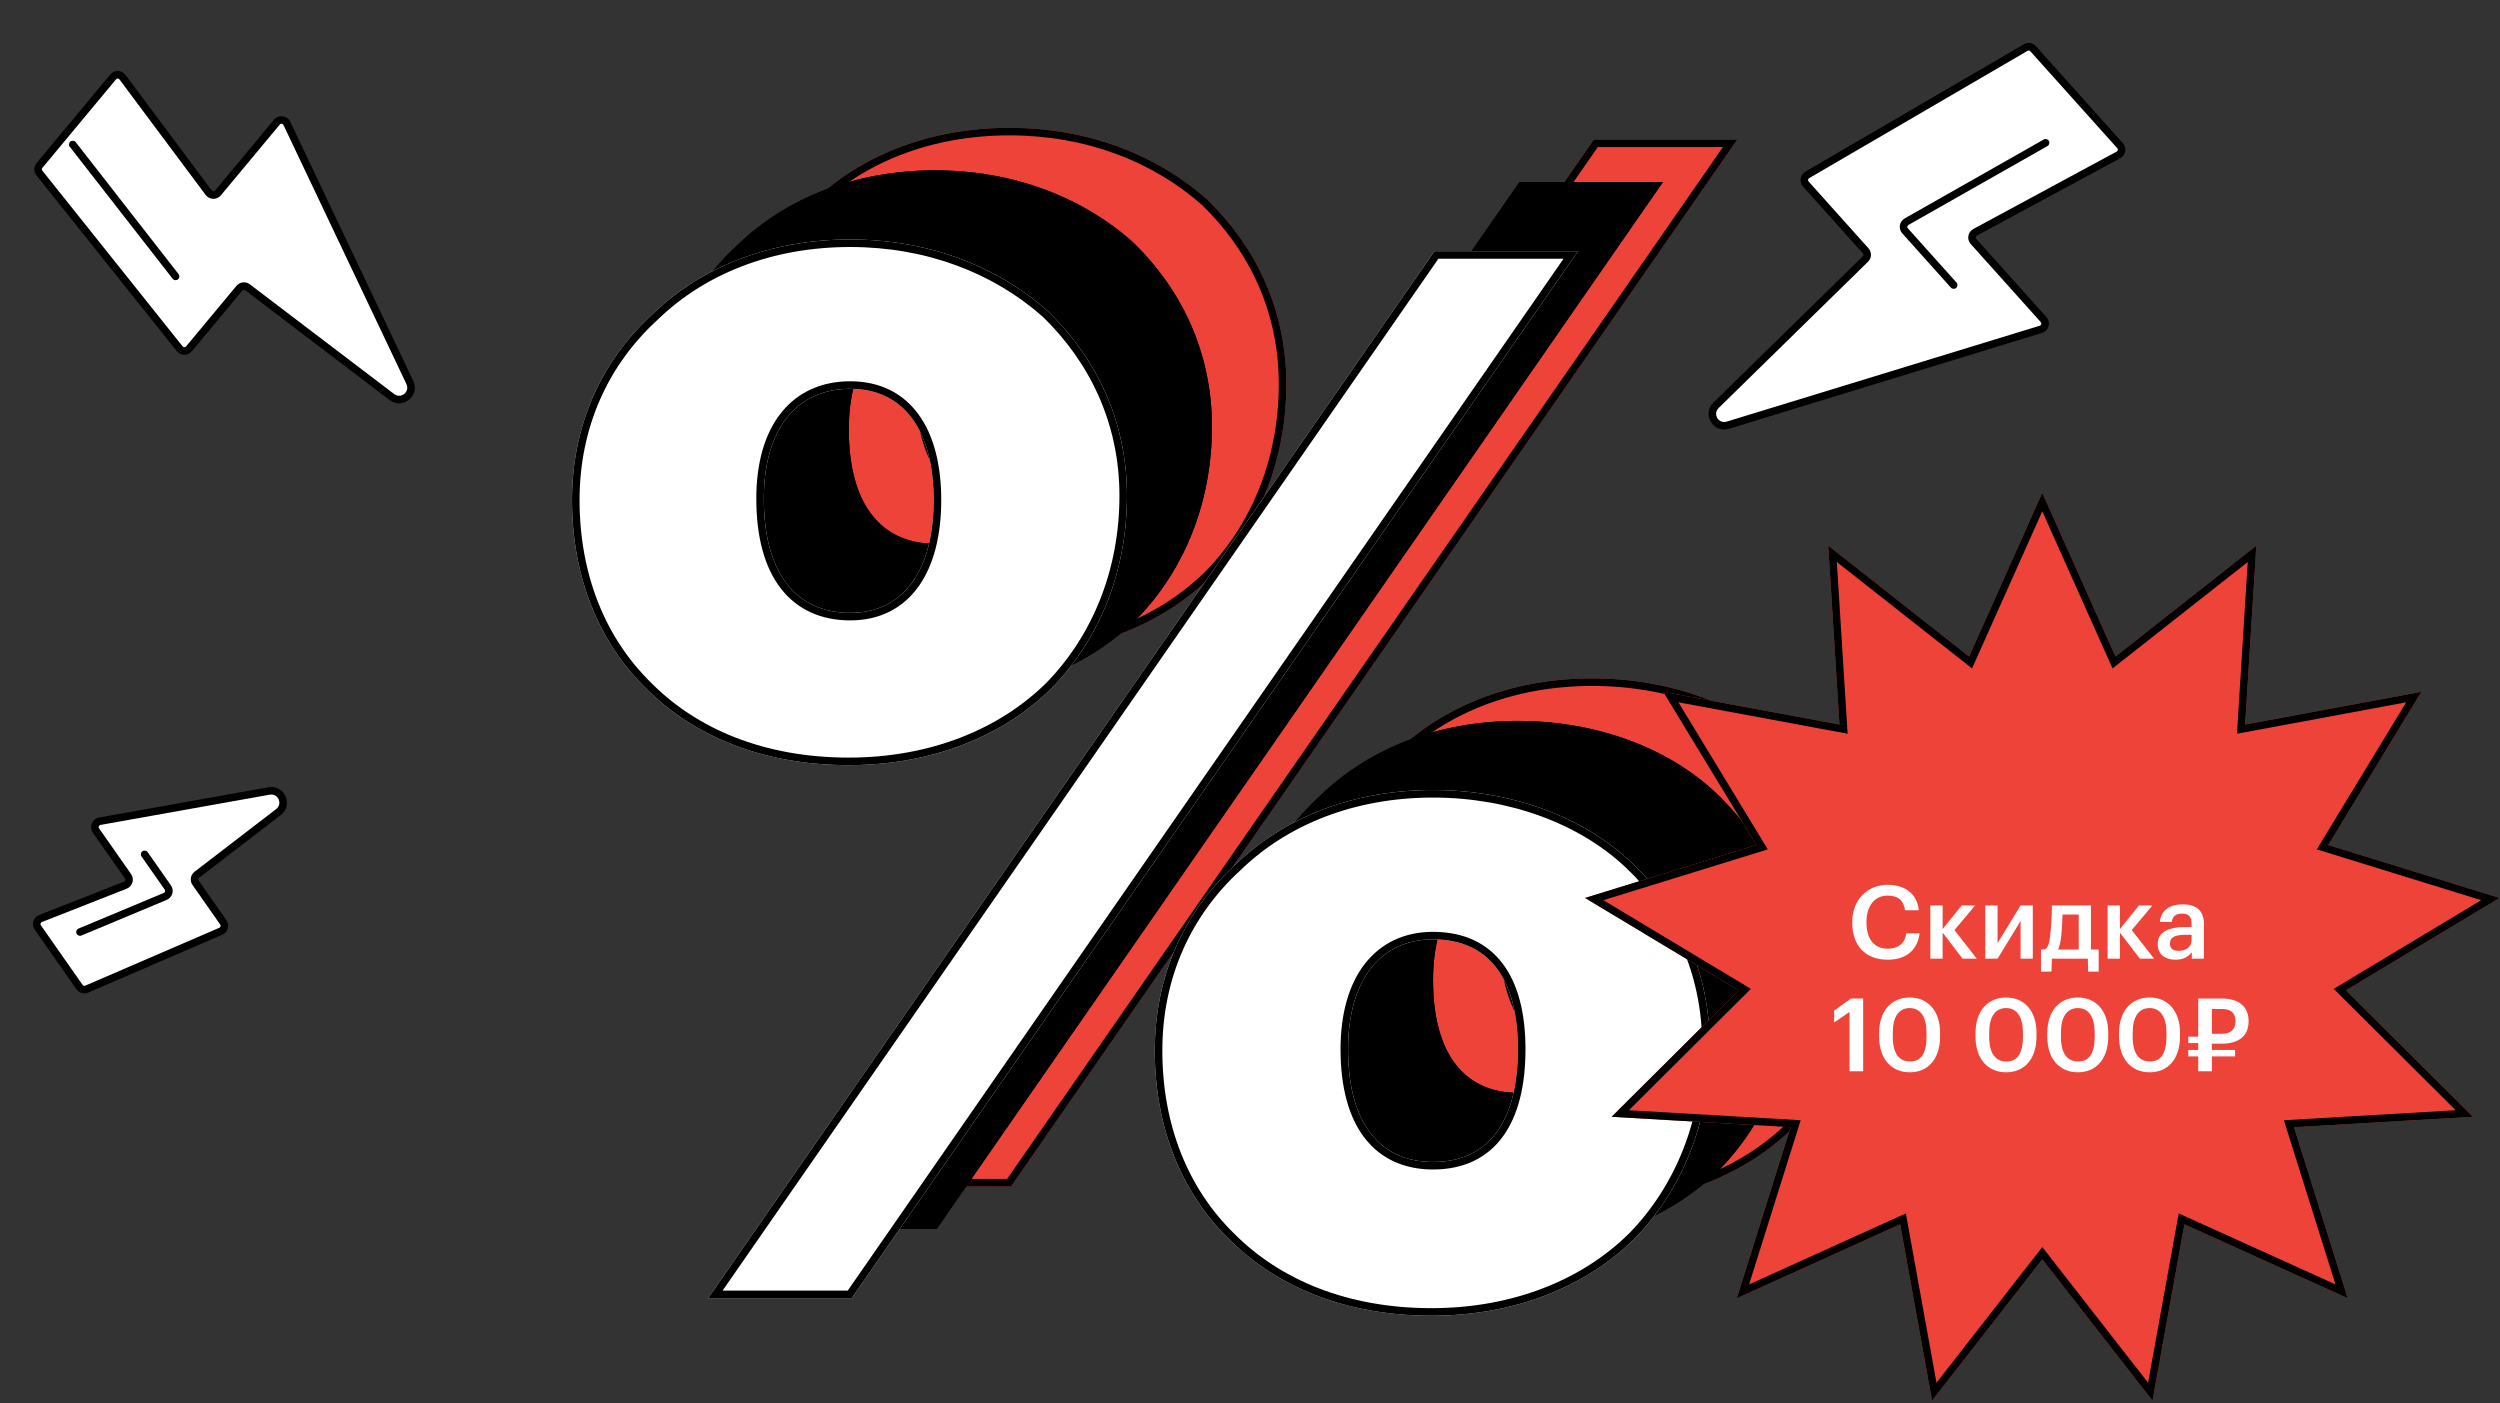
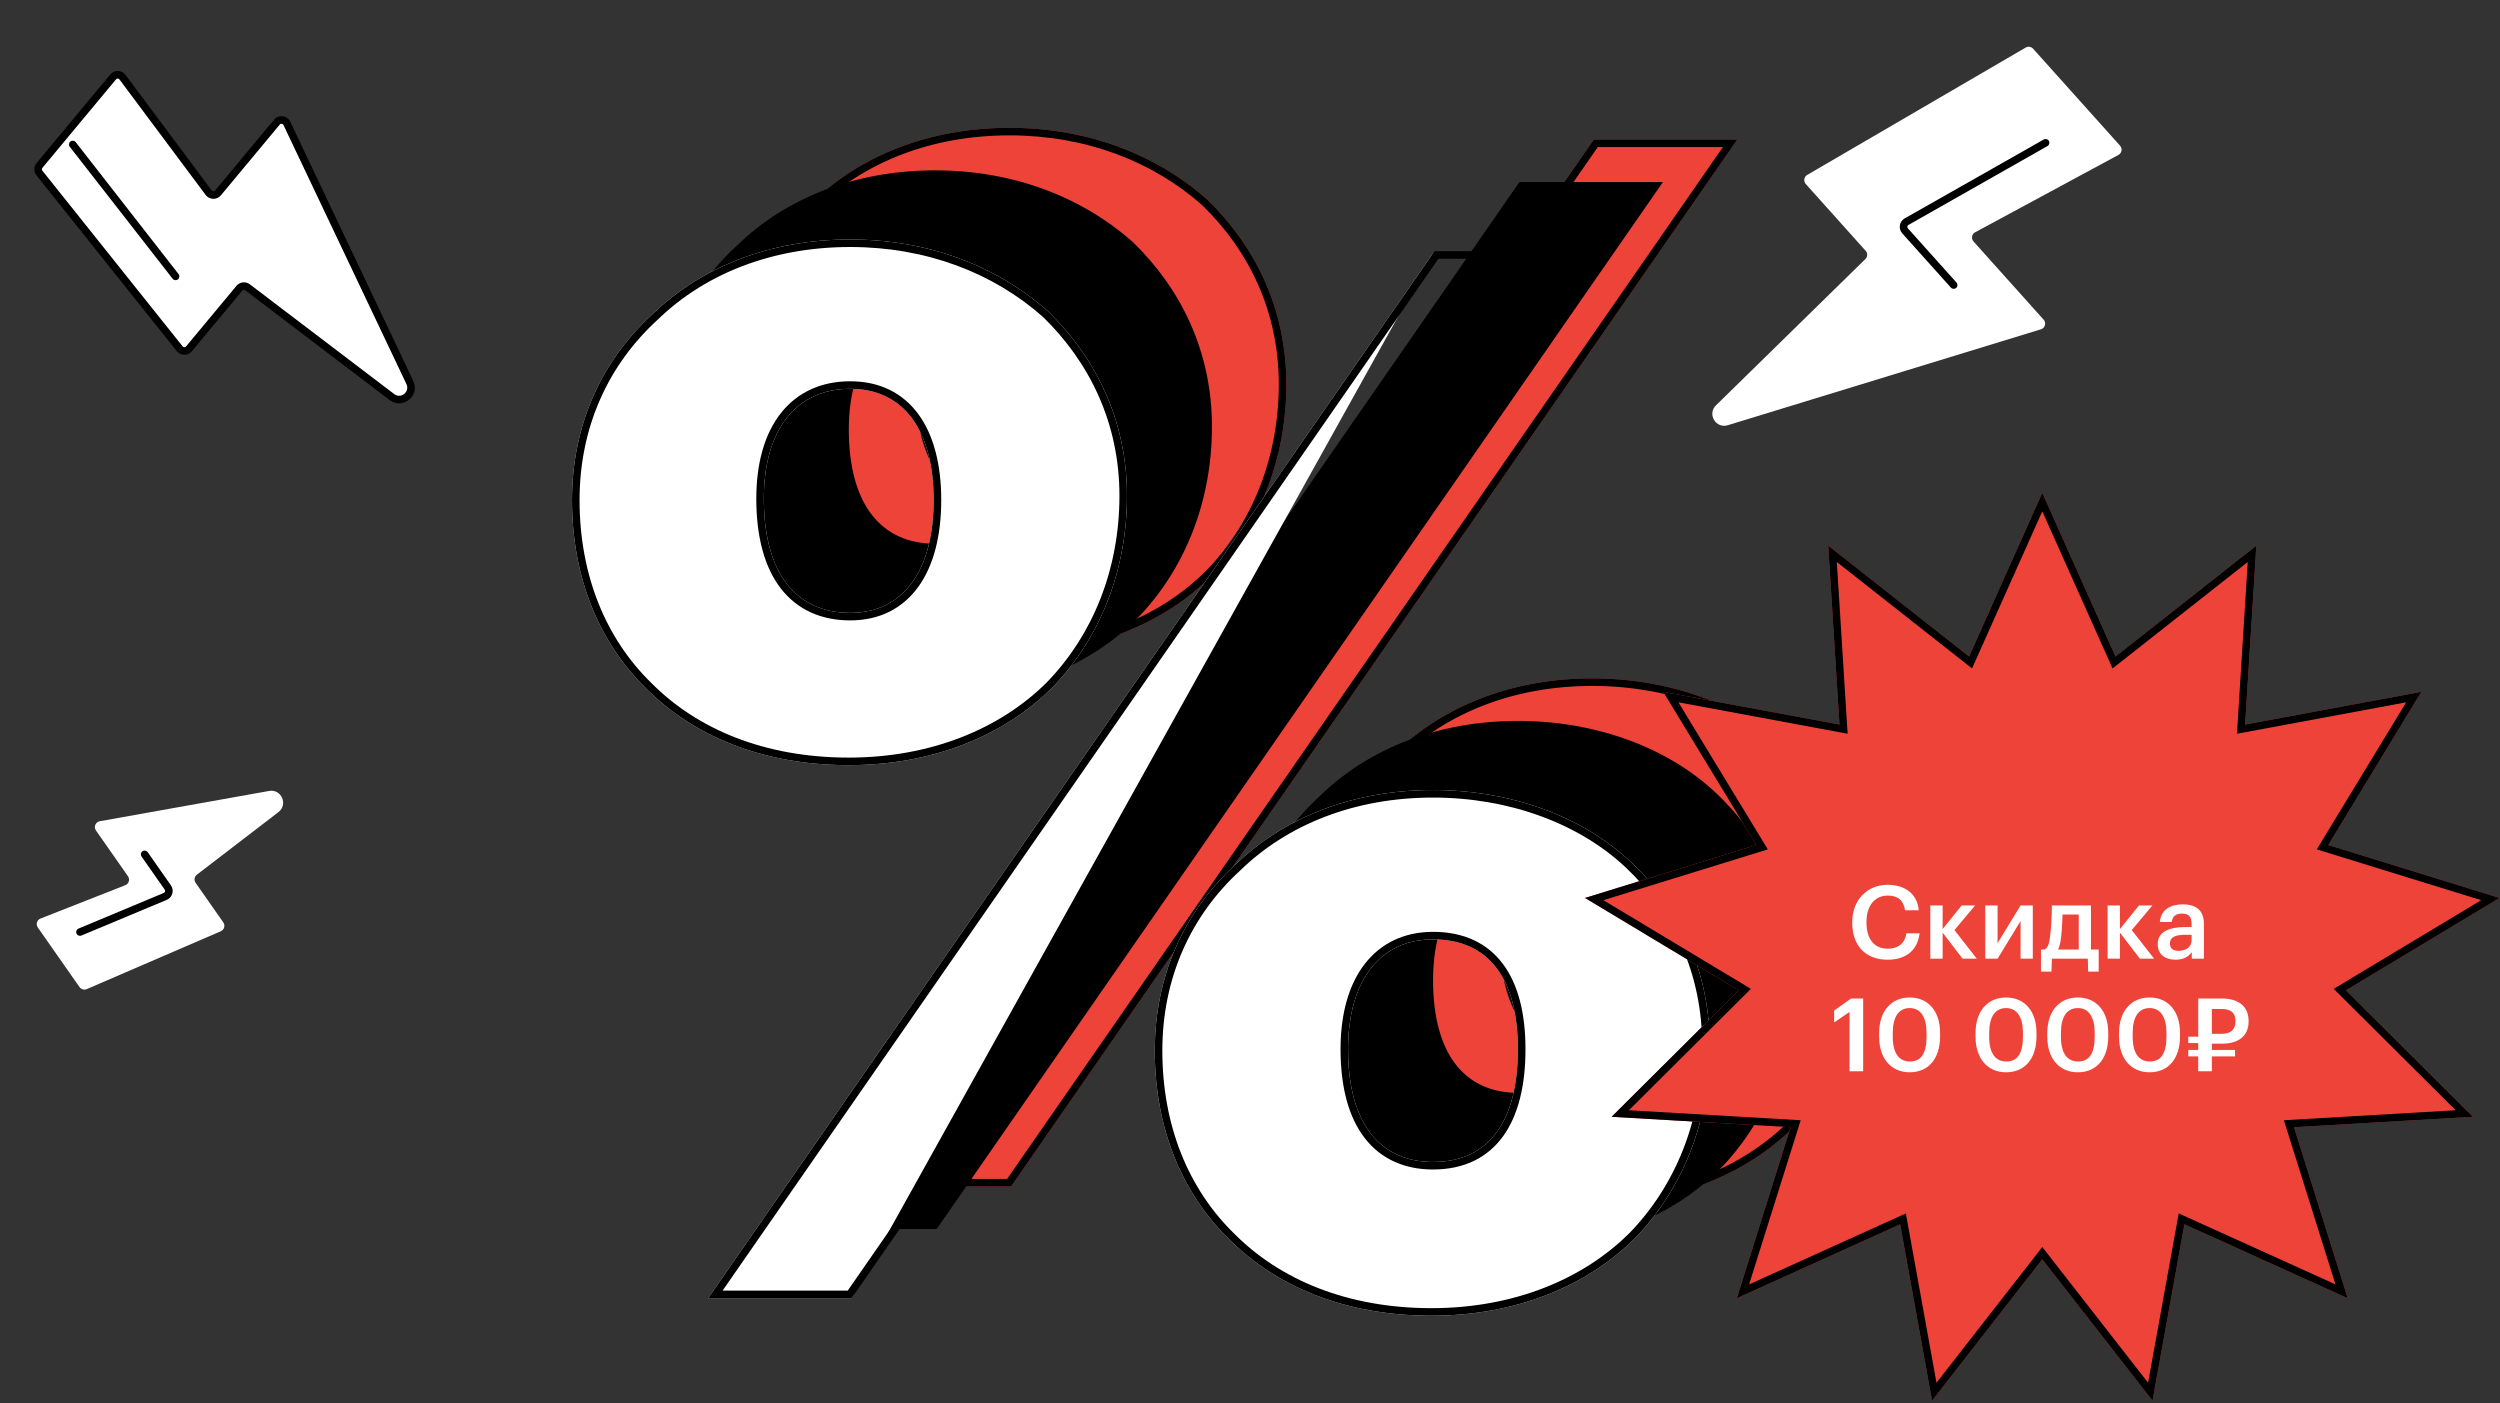
<svg xmlns="http://www.w3.org/2000/svg" width="866" height="486" viewBox="0 0 866 486" fill="none">
  <rect x="0" y="0" width="866" height="486" fill="#333333" stroke="none" />
  <path d="M349.72 173.62C368.487 173.62 378.632 158.403 378.632 134.563C378.632 110.724 368.487 96.014 349.72 96.014C330.953 96.014 319.794 110.217 319.794 134.056C319.794 159.925 330.953 173.62 349.72 173.62ZM349.213 226.371C319.287 226.371 295.447 216.226 279.216 199.995C262.478 183.764 253.348 160.939 253.348 134.563C253.348 108.695 263.492 86.377 281.245 70.146C297.983 53.915 321.823 44.278 349.72 44.278C376.603 44.278 400.442 53.408 418.195 69.132C434.933 85.363 445.585 107.173 445.585 133.042C445.585 159.417 435.948 182.75 419.717 199.488C402.978 216.226 378.124 226.371 349.213 226.371ZM552.102 48.336H601.809L350.227 411H300.519L552.102 48.336ZM551.594 363.828C571.376 363.828 581.013 349.119 581.013 324.772C581.013 300.932 571.376 286.73 551.594 286.73C533.334 286.73 522.176 300.932 522.176 324.772C522.176 350.64 533.334 363.828 551.594 363.828ZM551.087 417.086C521.161 417.086 497.322 406.942 481.091 390.711C464.352 374.48 455.222 351.655 455.222 325.279C455.222 299.411 465.367 277.093 483.119 260.862C499.858 244.631 523.697 234.993 551.594 234.993C578.477 234.993 603.331 244.123 620.07 259.847C636.808 275.571 647.46 297.382 647.46 323.757C647.46 350.133 637.822 373.465 621.591 390.204C604.853 406.942 579.999 417.086 551.087 417.086Z" fill="#EE4339" />
  <path fill-rule="evenodd" clip-rule="evenodd" d="M281.049 198.134L281.063 198.148C296.748 213.834 319.896 223.759 349.213 223.759C377.51 223.759 401.665 213.837 417.856 197.655C433.584 181.427 442.973 158.763 442.973 133.042C442.973 107.966 432.673 86.829 416.419 71.048C399.175 55.795 375.979 46.89 349.72 46.89C322.433 46.89 299.267 56.308 283.063 72.021L283.036 72.048L283.007 72.074C265.801 87.806 255.96 109.422 255.96 134.563C255.96 160.321 264.864 182.439 281.034 198.12L281.049 198.134ZM418.195 69.132C434.933 85.363 445.585 107.173 445.585 133.042C445.585 159.417 435.948 182.75 419.717 199.488C402.978 216.226 378.124 226.371 349.213 226.371C319.287 226.371 295.447 216.226 279.216 199.995C262.478 183.764 253.348 160.939 253.348 134.563C253.348 108.695 263.492 86.377 281.245 70.146C297.983 53.915 321.823 44.278 349.72 44.278C376.603 44.278 400.442 53.408 418.195 69.132ZM482.923 388.85L482.937 388.864C498.623 404.549 521.771 414.474 551.087 414.474C579.384 414.474 603.539 404.553 619.73 388.371C635.458 372.143 644.848 349.479 644.848 323.757C644.848 298.138 634.52 277.006 618.281 261.751C602.101 246.551 577.921 237.605 551.594 237.605C524.308 237.605 501.142 247.024 484.938 262.737L484.91 262.764L484.882 262.79C467.675 278.521 457.834 300.137 457.834 325.279C457.834 351.037 466.738 373.155 482.909 388.836L482.923 388.85ZM621.591 390.204C604.853 406.942 579.999 417.086 551.087 417.086C521.161 417.086 497.322 406.942 481.091 390.711C464.352 374.48 455.222 351.655 455.222 325.279C455.222 299.411 465.367 277.093 483.119 260.862C499.858 244.631 523.697 234.993 551.594 234.993C578.477 234.993 603.331 244.123 620.07 259.847C636.808 275.571 647.46 297.382 647.46 323.757C647.46 350.133 637.822 373.465 621.591 390.204ZM373.334 164.557C367.94 172.051 359.908 176.232 349.72 176.232C339.636 176.232 331.344 172.514 325.651 165.134C320.035 157.853 317.182 147.315 317.182 134.056C317.182 121.768 320.054 111.618 325.666 104.481C331.342 97.264 339.611 93.403 349.72 93.403C359.876 93.403 367.911 97.429 373.32 104.805C378.647 112.069 381.244 122.325 381.244 134.563C381.244 146.803 378.647 157.174 373.334 164.557ZM553.469 50.948L305.51 408.388H348.86L596.819 50.948H553.469ZM552.102 48.336L300.519 411H350.227L601.809 48.336H552.102ZM575.835 354.965C570.404 362.442 562.218 366.44 551.594 366.44C541.774 366.44 533.609 362.857 527.975 355.603C522.416 348.447 519.564 338.031 519.564 324.772C519.564 312.483 522.436 302.34 527.975 295.209C533.576 287.997 541.715 284.118 551.594 284.118C562.183 284.118 570.368 287.962 575.814 295.247C581.167 302.408 583.625 312.562 583.625 324.772C583.625 337.227 581.17 347.621 575.835 354.965ZM378.632 134.563C378.632 158.403 368.487 173.62 349.72 173.62C330.953 173.62 319.794 159.925 319.794 134.056C319.794 110.217 330.953 96.014 349.72 96.014C368.487 96.014 378.632 110.724 378.632 134.563ZM581.013 324.772C581.013 349.119 571.376 363.828 551.594 363.828C533.334 363.828 522.176 350.64 522.176 324.772C522.176 300.932 533.334 286.73 551.594 286.73C571.376 286.73 581.013 300.932 581.013 324.772Z" fill="black" />
  <path d="M323.954 188.351C342.722 188.351 352.866 173.134 352.866 149.294C352.866 125.455 342.722 110.745 323.954 110.745C305.187 110.745 294.028 124.948 294.028 148.787C294.028 174.656 305.187 188.351 323.954 188.351ZM323.447 241.102C293.521 241.102 269.681 230.957 253.45 214.726C236.712 198.495 227.582 175.67 227.582 149.294C227.582 123.426 237.726 101.108 255.479 84.877C272.218 68.646 296.057 59.009 323.954 59.009C350.837 59.009 374.677 68.139 392.429 83.863C409.168 100.094 419.819 121.904 419.819 147.773C419.819 174.148 410.182 197.481 393.951 214.219C377.213 230.957 352.359 241.102 323.447 241.102ZM526.336 63.067H576.044L324.462 425.731H274.754L526.336 63.067ZM525.829 378.559C545.611 378.559 555.248 363.849 555.248 339.503C555.248 315.663 545.611 301.461 525.829 301.461C507.569 301.461 496.41 315.663 496.41 339.503C496.41 365.371 507.569 378.559 525.829 378.559ZM525.322 431.817C495.396 431.817 471.556 421.673 455.325 405.442C438.587 389.211 429.457 366.386 429.457 340.01C429.457 314.142 439.601 291.824 457.354 275.593C474.092 259.362 497.932 249.724 525.829 249.724C552.712 249.724 577.566 258.854 594.304 274.578C611.042 290.302 621.694 312.113 621.694 338.488C621.694 364.864 612.057 388.196 595.826 404.935C579.087 421.673 554.233 431.817 525.322 431.817Z" fill="black" />
-   <path fill-rule="evenodd" clip-rule="evenodd" d="M255.283 212.865L255.297 212.879C270.983 228.564 294.13 238.49 323.447 238.49C351.744 238.49 375.899 228.568 392.09 212.386C407.818 196.158 417.207 173.494 417.207 147.773C417.207 122.697 406.908 101.56 390.653 85.779C373.409 70.526 350.213 61.621 323.954 61.621C296.667 61.621 273.502 71.039 257.298 86.752L257.27 86.779L257.242 86.805C240.035 102.537 230.194 124.153 230.194 149.294C230.194 175.052 239.098 197.17 255.269 212.851L255.283 212.865ZM392.429 83.863C409.168 100.094 419.819 121.904 419.819 147.773C419.819 174.148 410.182 197.481 393.951 214.219C377.213 230.957 352.359 241.102 323.447 241.102C293.521 241.102 269.681 230.957 253.45 214.726C236.712 198.495 227.582 175.67 227.582 149.294C227.582 123.426 237.726 101.108 255.479 84.877C272.218 68.646 296.057 59.009 323.954 59.009C350.837 59.009 374.677 68.139 392.429 83.863ZM457.158 403.581L457.172 403.595C472.857 419.28 496.005 429.205 525.322 429.205C553.618 429.205 577.774 419.284 593.964 403.102C609.693 386.874 619.082 364.21 619.082 338.488C619.082 312.869 608.754 291.737 592.516 276.482C576.335 261.282 552.155 252.336 525.829 252.336C498.542 252.336 475.376 261.755 459.172 277.468L459.145 277.495L459.116 277.52C441.91 293.252 432.069 314.868 432.069 340.01C432.069 365.768 440.973 387.886 457.143 403.567L457.158 403.581ZM595.826 404.935C579.087 421.673 554.233 431.817 525.322 431.817C495.396 431.817 471.556 421.673 455.325 405.442C438.587 389.211 429.457 366.386 429.457 340.01C429.457 314.142 439.601 291.824 457.354 275.593C474.092 259.362 497.932 249.724 525.829 249.724C552.712 249.724 577.566 258.854 594.304 274.578C611.042 290.302 621.694 312.113 621.694 338.488C621.694 364.864 612.057 388.196 595.826 404.935ZM347.568 179.288C342.175 186.782 334.143 190.962 323.954 190.962C313.87 190.962 305.579 187.245 299.885 179.865C294.269 172.584 291.416 162.046 291.416 148.787C291.416 136.499 294.288 126.349 299.9 119.212C305.576 111.995 313.845 108.133 323.954 108.133C334.11 108.133 342.146 112.16 347.554 119.536C352.881 126.8 355.478 137.056 355.478 149.294C355.478 161.534 352.881 171.905 347.568 179.288ZM527.703 65.679L279.745 423.119H323.095L571.053 65.679H527.703ZM526.336 63.067L274.754 425.731H324.462L576.044 63.067H526.336ZM550.07 369.696C544.638 377.173 536.452 381.171 525.829 381.171C516.008 381.171 507.843 377.588 502.209 370.334C496.651 363.178 493.798 352.762 493.798 339.503C493.798 327.214 496.67 317.071 502.209 309.94C507.81 302.728 515.95 298.849 525.829 298.849C536.417 298.849 544.603 302.693 550.048 309.978C555.401 317.139 557.86 327.293 557.86 339.503C557.86 351.958 555.405 362.352 550.07 369.696ZM352.866 149.294C352.866 173.134 342.722 188.351 323.954 188.351C305.187 188.351 294.028 174.656 294.028 148.787C294.028 124.948 305.187 110.745 323.954 110.745C342.722 110.745 352.866 125.455 352.866 149.294ZM555.248 339.503C555.248 363.849 545.611 378.559 525.829 378.559C507.569 378.559 496.41 365.371 496.41 339.503C496.41 315.663 507.569 301.461 525.829 301.461C545.611 301.461 555.248 315.663 555.248 339.503Z" fill="black" />
-   <path d="M294.521 212.292C313.288 212.292 323.432 197.075 323.432 173.236C323.432 149.396 313.288 134.687 294.521 134.687C275.753 134.687 264.595 148.889 264.595 172.729C264.595 198.597 275.753 212.292 294.521 212.292ZM294.013 265.043C264.087 265.043 240.248 254.899 224.017 238.667C207.278 222.436 198.148 199.611 198.148 173.236C198.148 147.367 208.293 125.05 226.046 108.819C242.784 92.587 266.623 82.95 294.521 82.95C321.403 82.95 345.243 92.08 362.996 107.804C379.734 124.035 390.386 145.846 390.386 171.714C390.386 198.09 380.749 221.422 364.517 238.16C347.779 254.899 322.925 265.043 294.013 265.043ZM496.902 87.008H546.61L295.028 449.672H245.32L496.902 87.008ZM496.395 402.5C516.177 402.5 525.814 387.791 525.814 363.444C525.814 339.605 516.177 325.403 496.395 325.403C478.135 325.403 466.976 339.605 466.976 363.444C466.976 389.313 478.135 402.5 496.395 402.5ZM495.888 455.759C465.962 455.759 442.122 445.614 425.891 429.383C409.153 413.152 400.023 390.327 400.023 363.951C400.023 338.083 410.167 315.765 427.92 299.534C444.659 283.303 468.498 273.666 496.395 273.666C523.278 273.666 548.132 282.796 564.87 298.52C581.609 314.244 592.26 336.054 592.26 362.43C592.26 388.805 582.623 412.138 566.392 428.876C549.654 445.614 524.8 455.759 495.888 455.759Z" fill="white" />
+   <path d="M294.521 212.292C313.288 212.292 323.432 197.075 323.432 173.236C323.432 149.396 313.288 134.687 294.521 134.687C275.753 134.687 264.595 148.889 264.595 172.729C264.595 198.597 275.753 212.292 294.521 212.292ZM294.013 265.043C264.087 265.043 240.248 254.899 224.017 238.667C207.278 222.436 198.148 199.611 198.148 173.236C198.148 147.367 208.293 125.05 226.046 108.819C242.784 92.587 266.623 82.95 294.521 82.95C321.403 82.95 345.243 92.08 362.996 107.804C379.734 124.035 390.386 145.846 390.386 171.714C390.386 198.09 380.749 221.422 364.517 238.16C347.779 254.899 322.925 265.043 294.013 265.043ZM496.902 87.008L295.028 449.672H245.32L496.902 87.008ZM496.395 402.5C516.177 402.5 525.814 387.791 525.814 363.444C525.814 339.605 516.177 325.403 496.395 325.403C478.135 325.403 466.976 339.605 466.976 363.444C466.976 389.313 478.135 402.5 496.395 402.5ZM495.888 455.759C465.962 455.759 442.122 445.614 425.891 429.383C409.153 413.152 400.023 390.327 400.023 363.951C400.023 338.083 410.167 315.765 427.92 299.534C444.659 283.303 468.498 273.666 496.395 273.666C523.278 273.666 548.132 282.796 564.87 298.52C581.609 314.244 592.26 336.054 592.26 362.43C592.26 388.805 582.623 412.138 566.392 428.876C549.654 445.614 524.8 455.759 495.888 455.759Z" fill="white" />
  <path fill-rule="evenodd" clip-rule="evenodd" d="M225.85 236.806L225.864 236.821C241.549 252.506 264.697 262.431 294.013 262.431C322.311 262.431 346.466 252.51 362.656 236.327C378.385 220.1 387.774 197.435 387.774 171.714C387.774 146.638 377.474 125.501 361.22 109.72C343.976 94.467 320.78 85.562 294.521 85.562C267.234 85.562 244.068 94.981 227.864 110.694L227.836 110.72L227.808 110.746C210.601 126.478 200.76 148.094 200.76 173.236C200.76 198.993 209.664 221.112 225.835 236.792L225.85 236.806ZM362.996 107.804C379.734 124.035 390.386 145.846 390.386 171.714C390.386 198.09 380.749 221.422 364.517 238.16C347.779 254.899 322.925 265.043 294.013 265.043C264.087 265.043 240.248 254.899 224.017 238.667C207.278 222.436 198.148 199.611 198.148 173.236C198.148 147.367 208.293 125.05 226.046 108.819C242.784 92.587 266.623 82.95 294.521 82.95C321.403 82.95 345.243 92.08 362.996 107.804ZM427.724 427.522L427.738 427.536C443.424 443.222 466.571 453.147 495.888 453.147C524.185 453.147 548.34 443.225 564.531 427.043C580.259 410.816 589.648 388.151 589.648 362.43C589.648 336.81 579.321 315.678 563.082 300.423C546.901 285.223 522.722 276.278 496.395 276.278C469.108 276.278 445.942 285.696 429.739 301.409L429.711 301.436L429.683 301.462C412.476 317.194 402.635 338.81 402.635 363.951C402.635 389.709 411.539 411.827 427.71 427.508L427.724 427.522ZM566.392 428.876C549.654 445.614 524.8 455.759 495.888 455.759C465.962 455.759 442.122 445.614 425.891 429.383C409.153 413.152 400.023 390.327 400.023 363.951C400.023 338.083 410.167 315.765 427.92 299.534C444.659 283.303 468.498 273.666 496.395 273.666C523.278 273.666 548.132 282.796 564.87 298.52C581.609 314.244 592.26 336.054 592.26 362.43C592.26 388.805 582.623 412.138 566.392 428.876ZM318.134 203.229C312.741 210.724 304.709 214.904 294.521 214.904C284.436 214.904 276.145 211.186 270.452 203.806C264.835 196.526 261.983 185.988 261.983 172.729C261.983 160.441 264.854 150.29 270.467 143.153C276.142 135.936 284.411 132.075 294.521 132.075C304.676 132.075 312.712 136.102 318.121 143.477C323.448 150.741 326.044 160.997 326.044 173.236C326.044 185.475 323.447 195.846 318.134 203.229ZM498.269 89.62L250.311 447.06H293.661L541.619 89.62H498.269ZM496.902 87.008L245.32 449.672H295.028L546.61 87.008H496.902ZM520.636 393.637C515.205 401.114 507.019 405.112 496.395 405.112C486.575 405.112 478.41 401.529 472.775 394.275C467.217 387.119 464.364 376.703 464.364 363.444C464.364 351.155 467.236 341.013 472.775 333.881C478.377 326.67 486.516 322.791 496.395 322.791C506.984 322.791 515.169 326.635 520.615 333.92C525.968 341.08 528.426 351.234 528.426 363.444C528.426 375.899 525.971 386.293 520.636 393.637ZM323.432 173.236C323.432 197.075 313.288 212.292 294.521 212.292C275.753 212.292 264.595 198.597 264.595 172.729C264.595 148.889 275.753 134.687 294.521 134.687C313.288 134.687 323.432 149.396 323.432 173.236ZM525.814 363.444C525.814 387.791 516.177 402.5 496.395 402.5C478.135 402.5 466.976 389.313 466.976 363.444C466.976 339.605 478.135 325.403 496.395 325.403C516.177 325.403 525.814 339.605 525.814 363.444Z" fill="black" />
  <path d="M734.392 50.471L704.271 16.879C703.619 16.152 702.546 15.983 701.702 16.475L626.019 60.59C624.893 61.247 624.653 62.772 625.523 63.743L646.269 86.88C647.005 87.701 646.964 88.955 646.177 89.726L594.407 140.419C591.325 143.437 594.369 148.561 598.494 147.298L706.979 114.07C708.416 113.63 708.912 111.847 707.909 110.727L683.629 83.65C682.74 82.658 683.012 81.097 684.184 80.464L733.837 53.657C735.009 53.024 735.281 51.463 734.392 50.471Z" fill="white" />
-   <path fill-rule="evenodd" clip-rule="evenodd" d="M701.046 15.346C702.425 14.542 704.179 14.818 705.245 16.007L735.366 49.599C736.819 51.219 736.374 53.772 734.459 54.806L684.806 81.613C684.377 81.844 684.278 82.415 684.603 82.778L708.882 109.855C710.523 111.685 709.712 114.599 707.363 115.319L598.878 148.546C593.445 150.21 589.435 143.461 593.495 139.485L645.265 88.792C645.553 88.51 645.567 88.052 645.299 87.752L624.552 64.615C623.129 63.028 623.522 60.535 625.363 59.462L701.046 15.346ZM703.301 17.751C703.062 17.485 702.67 17.423 702.361 17.603L626.678 61.718C626.266 61.959 626.179 62.516 626.497 62.871L647.243 86.008C648.445 87.349 648.379 89.399 647.092 90.659L595.322 141.352C593.218 143.412 595.296 146.911 598.113 146.049L706.598 112.821C707.123 112.66 707.305 112.008 706.938 111.599L682.658 84.522C681.205 82.901 681.65 80.349 683.565 79.315L733.218 52.508C733.647 52.276 733.746 51.705 733.421 51.343L703.301 17.751Z" fill="black" />
  <path fill-rule="evenodd" clip-rule="evenodd" d="M709.735 48.814C710.091 49.441 709.871 50.238 709.244 50.594L661.07 77.931C660.652 78.168 660.561 78.731 660.881 79.088L677.729 97.877C678.21 98.414 678.165 99.24 677.628 99.722C677.091 100.203 676.265 100.158 675.784 99.621L658.937 80.832C657.503 79.233 657.914 76.719 659.781 75.659L707.955 48.323C708.582 47.967 709.379 48.187 709.735 48.814Z" fill="black" />
  <path d="M13.094 321.279L27.54 341.92C28.1 342.72 29.146 343.017 30.043 342.63L76.482 322.587C77.679 322.071 78.1 320.585 77.353 319.517L67.759 305.809C67.127 304.907 67.318 303.667 68.192 302.996L96.453 281.308C99.875 278.681 97.468 273.229 93.221 273.988L34.565 284.474C33.085 284.738 32.378 286.449 33.24 287.681L44.335 303.533C45.099 304.624 44.642 306.142 43.402 306.63L14.027 318.183C12.788 318.67 12.331 320.188 13.094 321.279Z" fill="white" />
-   <path fill-rule="evenodd" clip-rule="evenodd" d="M30.561 343.829C29.095 344.461 27.386 343.977 26.471 342.669L12.025 322.028C10.777 320.245 11.524 317.764 13.55 316.968L42.925 305.414C43.378 305.236 43.545 304.681 43.266 304.282L32.171 288.43C30.762 286.416 31.916 283.621 34.336 283.188L92.992 272.703C98.585 271.703 101.756 278.885 97.248 282.344L68.988 304.032C68.668 304.277 68.599 304.731 68.83 305.061L78.423 318.768C79.645 320.514 78.957 322.942 77 323.787L30.561 343.829ZM28.611 341.171C28.815 341.464 29.198 341.572 29.526 341.431L75.965 321.388C76.403 321.199 76.556 320.656 76.283 320.266L66.69 306.558C65.657 305.083 65.969 303.056 67.398 301.96L95.658 280.272C97.995 278.479 96.351 274.756 93.452 275.274L34.795 285.759C34.254 285.856 33.996 286.482 34.311 286.932L45.406 302.785C46.654 304.568 45.906 307.048 43.881 307.845L14.506 319.398C14.053 319.577 13.885 320.132 14.165 320.53L28.611 341.171Z" fill="black" />
  <path fill-rule="evenodd" clip-rule="evenodd" d="M26.495 323.366C26.217 322.7 26.531 321.935 27.196 321.657L56.742 309.31C57.185 309.125 57.344 308.578 57.069 308.184L49.025 296.691C48.611 296.1 48.755 295.286 49.346 294.872C49.937 294.459 50.751 294.603 51.165 295.193L59.208 306.687C60.44 308.446 59.73 310.892 57.749 311.72L28.203 324.067C27.538 324.345 26.773 324.031 26.495 323.366Z" fill="black" />
  <path d="M39.193 26.642L13.671 57.321C13.046 58.072 13.035 59.158 13.645 59.922L62.255 120.817C63.068 121.836 64.612 121.852 65.446 120.849L82.921 99.844C83.626 98.997 84.872 98.855 85.749 99.522L135.761 137.54C139.195 140.15 143.822 136.393 141.973 132.496L99.367 42.726C98.722 41.368 96.886 41.137 95.924 42.292L75.512 66.829C74.66 67.852 73.075 67.81 72.279 66.743L42.426 26.728C41.63 25.66 40.045 25.618 39.193 26.642Z" fill="white" />
  <path fill-rule="evenodd" clip-rule="evenodd" d="M12.624 60.736C11.628 59.488 11.646 57.712 12.667 56.485L38.189 25.807C39.581 24.134 42.171 24.202 43.472 25.947L73.326 65.962C73.617 66.352 74.196 66.368 74.507 65.993L94.92 41.457C96.491 39.568 99.492 39.946 100.546 42.166L143.152 131.936C145.588 137.069 139.494 142.018 134.971 138.579L84.959 100.561C84.638 100.317 84.182 100.369 83.925 100.679L66.45 121.684C65.087 123.323 62.563 123.297 61.233 121.631L12.624 60.736ZM14.675 58.156C14.446 58.43 14.442 58.828 14.665 59.107L63.275 120.002C63.572 120.375 64.137 120.38 64.442 120.014L81.917 99.008C83.068 97.624 85.106 97.392 86.539 98.482L136.551 136.5C138.896 138.282 142.055 135.717 140.793 133.056L98.186 43.286C97.951 42.789 97.279 42.705 96.928 43.128L76.515 67.664C75.124 69.337 72.533 69.268 71.232 67.524L41.379 27.509C41.088 27.118 40.508 27.103 40.197 27.477L14.675 58.156Z" fill="black" />
  <path fill-rule="evenodd" clip-rule="evenodd" d="M24.401 49.02C24.97 48.576 25.791 48.678 26.234 49.247L61.857 94.95C62.3 95.519 62.198 96.34 61.63 96.783C61.061 97.226 60.24 97.125 59.797 96.556L24.174 50.853C23.731 50.284 23.832 49.463 24.401 49.02Z" fill="black" />
  <path d="M707.448 170.734L732.801 227.421L781.594 189.009L777.699 250.985L838.754 239.649L806.504 292.716L865.833 311.051L812.616 343.052L856.628 386.859L794.635 390.463L813.248 449.706L756.681 424.088L745.63 485.195L707.448 436.223L669.265 485.195L658.215 424.088L601.648 449.706L620.261 390.463L558.267 386.859L602.28 343.052L549.062 311.051L608.392 292.716L576.142 239.649L637.196 250.985L633.302 189.009L682.095 227.421L707.448 170.734Z" fill="#EE4339" />
  <path fill-rule="evenodd" clip-rule="evenodd" d="M707.448 170.734L682.095 227.421L633.302 189.009L637.196 250.985L576.142 239.649L608.392 292.716L549.062 311.051L602.28 343.052L558.267 386.859L620.261 390.463L601.648 449.706L658.215 424.088L669.265 485.195L707.448 436.223L745.63 485.195L756.681 424.088L813.248 449.706L794.635 390.463L856.628 386.859L812.616 343.052L865.833 311.051L806.504 292.716L838.754 239.649L777.699 250.985L781.594 189.009L732.801 227.421L707.448 170.734ZM778.621 194.674L731.784 231.545L707.448 177.131L683.111 231.545L636.275 194.674L640.013 254.165L581.407 243.283L612.364 294.222L555.413 311.822L606.497 342.54L564.249 384.591L623.757 388.05L605.89 444.918L660.189 420.327L670.796 478.983L707.448 431.975L744.099 478.983L754.707 420.327L809.006 444.918L791.139 388.05L850.647 384.591L808.399 342.54L859.482 311.822L802.532 294.222L833.489 243.283L774.882 254.165L778.621 194.674Z" fill="black" />
  <path d="M769.61 358.116C772.712 358.116 774.369 356.635 774.369 353.815V353.674C774.369 350.677 772.571 349.514 769.61 349.514H766.191V358.116H769.61ZM766.191 365.942V371.089H761.467V365.942H758.012V363.686H761.467V361.324H758.012V359.103H761.467V345.883H769.61C775.215 345.883 778.917 348.421 778.917 353.674V353.815C778.917 359.138 775.074 361.535 769.716 361.535H766.191V363.686H774.228V365.942H766.191Z" fill="white" />
  <path d="M744.717 367.705C748.63 367.705 750.463 364.779 750.463 359.032V357.798C750.463 352.405 748.454 349.197 744.646 349.197C740.839 349.197 738.759 352.193 738.759 357.834V359.103C738.759 364.849 740.91 367.705 744.717 367.705ZM744.611 371.442C738.23 371.442 734.035 366.718 734.035 359.138V357.869C734.035 350.219 738.266 345.53 744.611 345.53C750.957 345.53 755.152 350.184 755.152 357.763V359.032C755.152 366.612 751.204 371.442 744.611 371.442Z" fill="white" />
  <path d="M719.861 367.705C723.775 367.705 725.608 364.779 725.608 359.032V357.798C725.608 352.405 723.598 349.197 719.791 349.197C715.984 349.197 713.904 352.193 713.904 357.834V359.103C713.904 364.849 716.054 367.705 719.861 367.705ZM719.756 371.442C713.375 371.442 709.18 366.718 709.18 359.138V357.869C709.18 350.219 713.41 345.53 719.756 345.53C726.101 345.53 730.297 350.184 730.297 357.763V359.032C730.297 366.612 726.348 371.442 719.756 371.442Z" fill="white" />
  <path d="M695.006 367.705C698.919 367.705 700.752 364.779 700.752 359.032V357.798C700.752 352.405 698.743 349.197 694.936 349.197C691.128 349.197 689.048 352.193 689.048 357.834V359.103C689.048 364.849 691.199 367.705 695.006 367.705ZM694.9 371.442C688.519 371.442 684.324 366.718 684.324 359.138V357.869C684.324 350.219 688.555 345.53 694.9 345.53C701.246 345.53 705.441 350.184 705.441 357.763V359.032C705.441 366.612 701.493 371.442 694.9 371.442Z" fill="white" />
  <path d="M661.611 367.705C665.525 367.705 667.358 364.779 667.358 359.032V357.798C667.358 352.405 665.348 349.197 661.541 349.197C657.734 349.197 655.654 352.193 655.654 357.834V359.103C655.654 364.849 657.804 367.705 661.611 367.705ZM661.506 371.442C655.125 371.442 650.93 366.718 650.93 359.138V357.869C650.93 350.219 655.16 345.53 661.506 345.53C667.851 345.53 672.047 350.184 672.047 357.763V359.032C672.047 366.612 668.098 371.442 661.506 371.442Z" fill="white" />
  <path d="M640.675 350.536L635.352 354.167V350.043L641.204 345.883H645.399V371.089H640.675V350.536Z" fill="white" />
  <path d="M753.599 332.442C750.215 332.442 747.43 330.82 747.43 326.977C747.43 322.676 751.625 321.125 756.878 321.125H759.169V320.173C759.169 317.67 758.358 316.472 755.82 316.472C753.564 316.472 752.541 317.529 752.295 319.363H748.17C748.558 315.062 751.942 313.264 756.067 313.264C760.191 313.264 763.435 314.921 763.435 319.997V332.089H759.24V329.833C758.006 331.419 756.419 332.442 753.599 332.442ZM754.621 329.375C757.265 329.375 759.169 328.035 759.169 325.638V323.804H756.983C753.74 323.804 751.66 324.545 751.66 326.801C751.66 328.352 752.506 329.375 754.621 329.375Z" fill="white" />
  <path d="M734.344 323.064V332.089H730.078V313.651H734.344V321.83L740.936 313.651H745.59L738.433 322.183L746.189 332.089H741.253L734.344 323.064Z" fill="white" />
  <path d="M714.012 324.263C713.765 326.343 713.483 327.788 712.919 328.916H720.075V316.789H714.47C714.364 319.045 714.258 322.006 714.012 324.263ZM710.627 336.566H706.996V328.916H708.159C709.464 328.458 709.887 326.66 710.204 323.981C710.592 320.843 710.768 316.084 710.768 313.651H724.306V328.916H726.985V336.566H723.354L723.213 332.089H710.768L710.627 336.566Z" fill="white" />
  <path d="M687.695 332.089V313.651H691.961V326.695L699.928 313.651H704.159V332.089H699.928V319.045L691.961 332.089H687.695Z" fill="white" />
  <path d="M672.926 323.064V332.089H668.66V313.651H672.926V321.83L679.518 313.651H684.172L677.015 322.183L684.771 332.089H679.836L672.926 323.064Z" fill="white" />
  <path d="M653.917 332.442C646.02 332.442 641.613 327.4 641.613 319.645V319.363C641.613 311.783 646.796 306.495 653.846 306.495C659.628 306.495 664.105 309.386 664.669 315.308H659.91C659.381 311.924 657.548 310.232 653.881 310.232C649.475 310.232 646.549 313.687 646.549 319.327V319.609C646.549 325.285 649.228 328.634 653.917 328.634C657.442 328.634 659.839 326.872 660.368 323.311H664.951C664.211 329.41 659.945 332.442 653.917 332.442Z" fill="white" />
</svg>